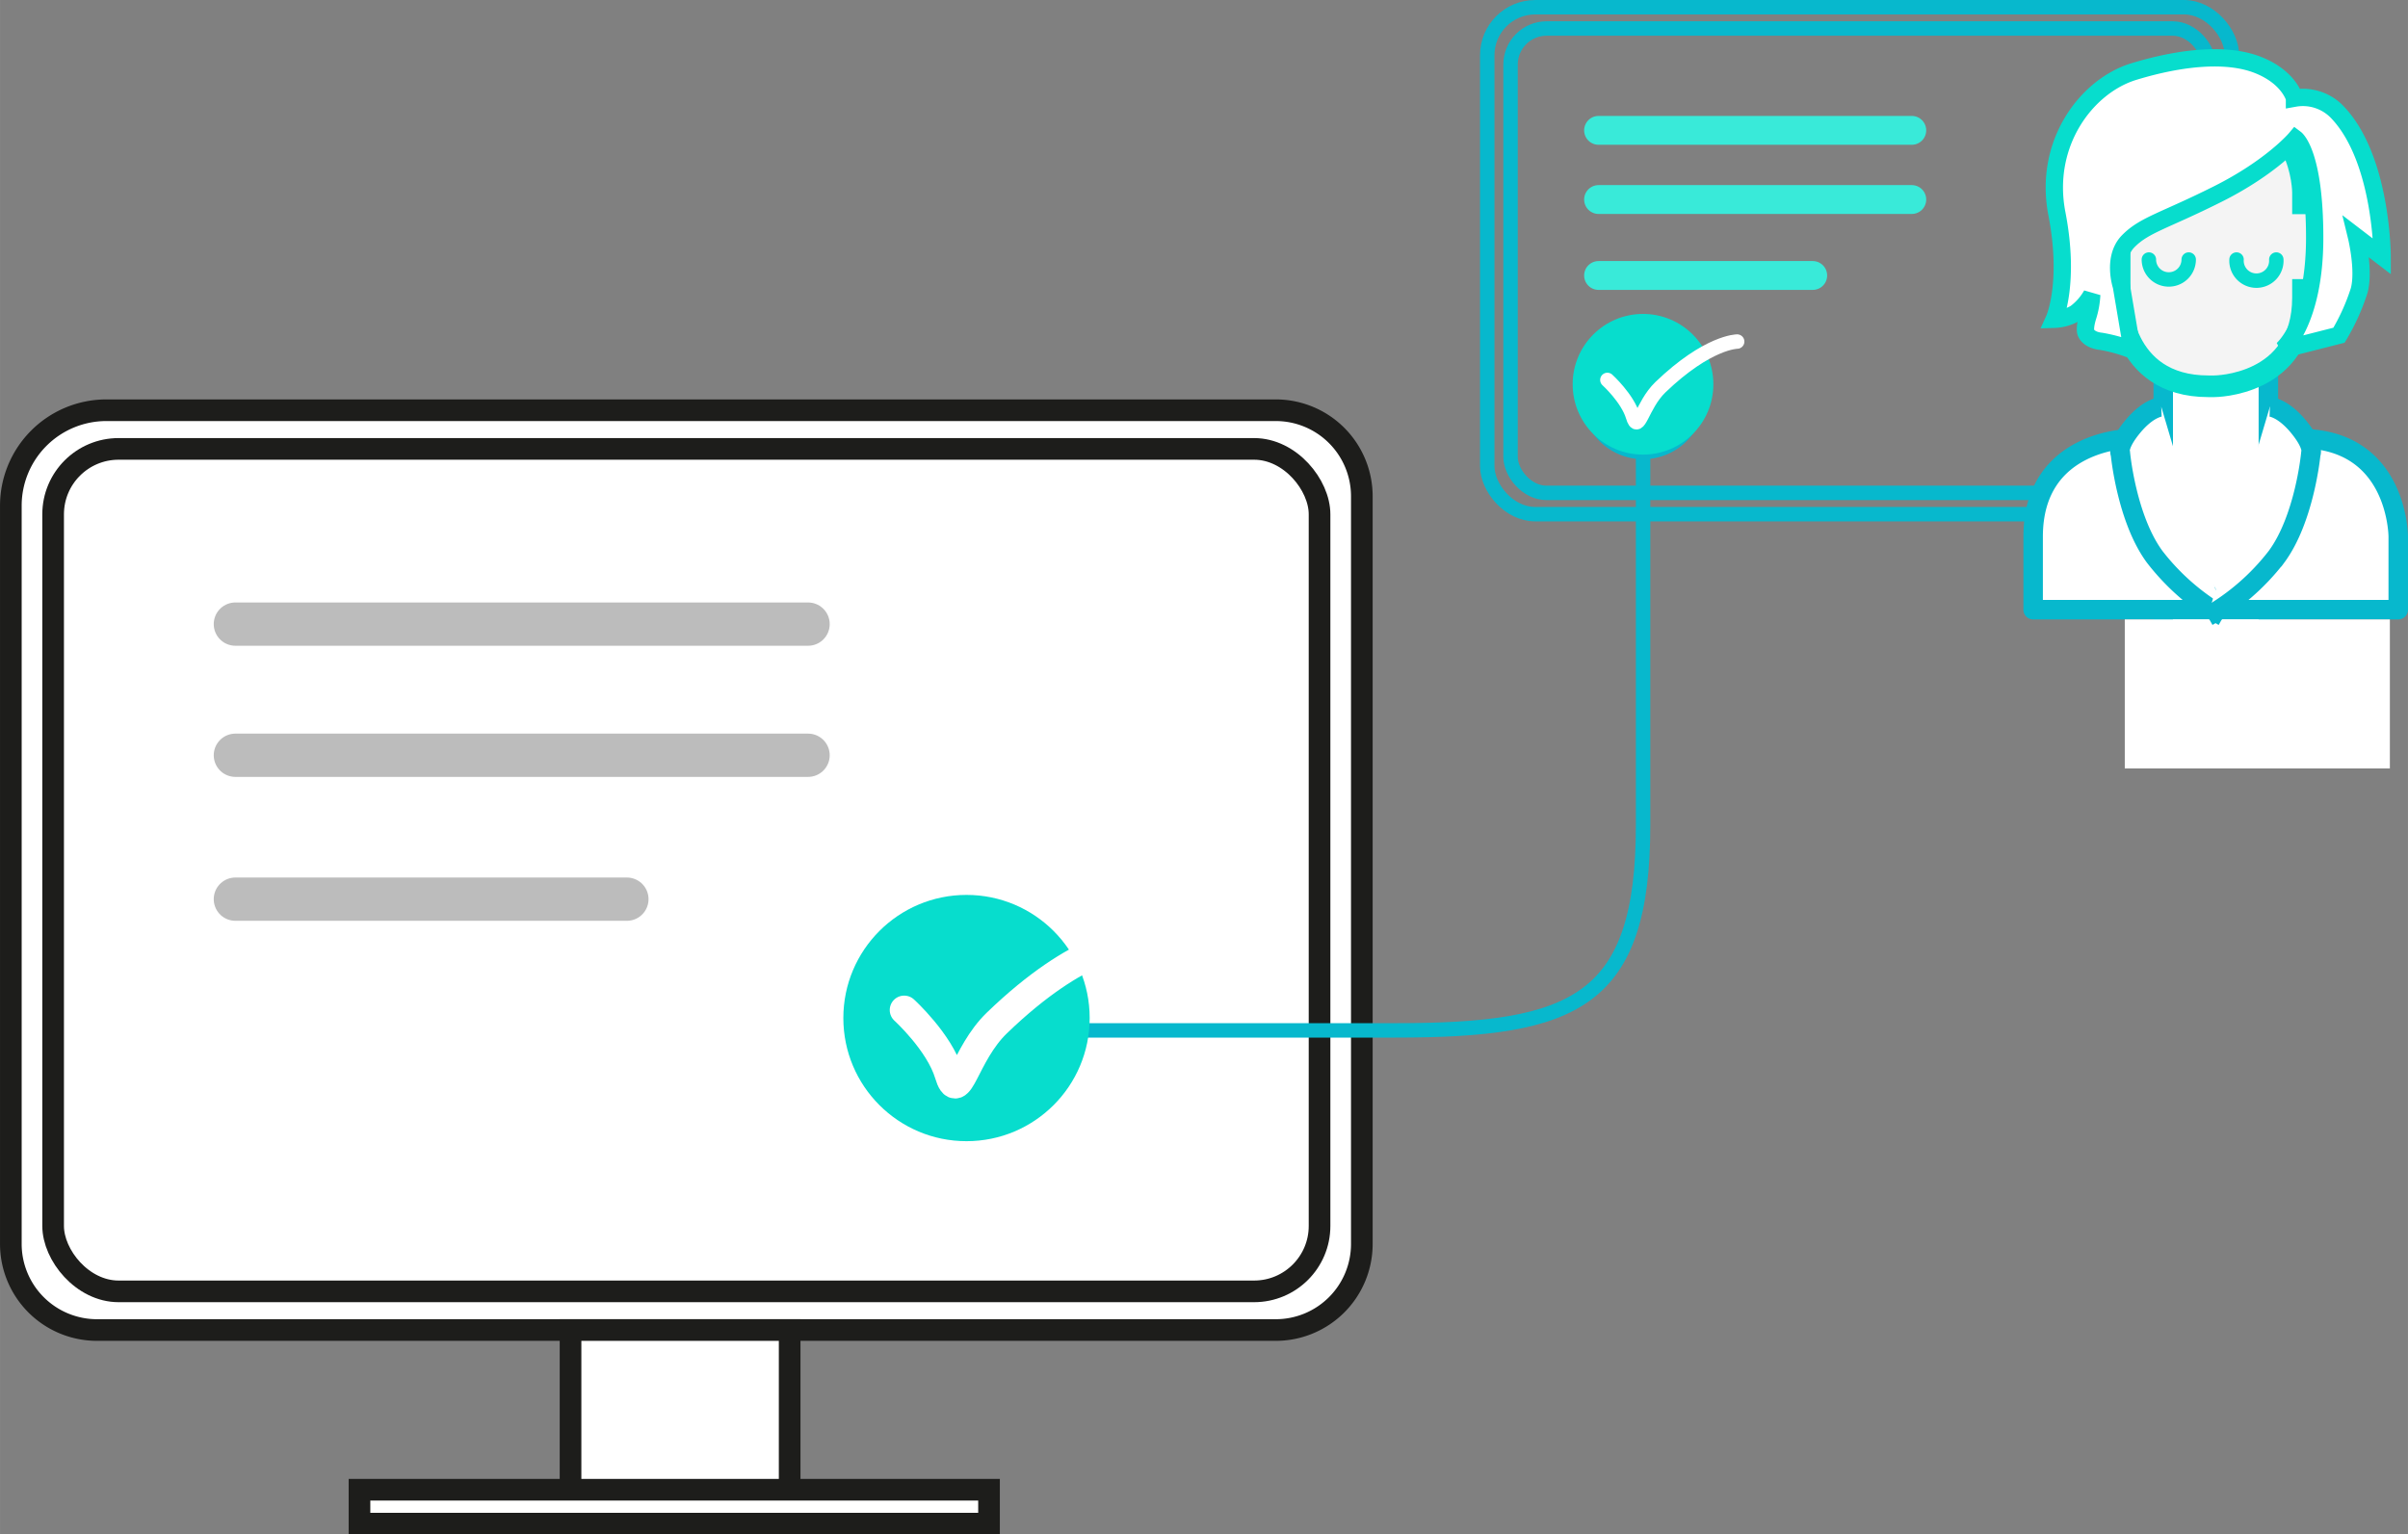
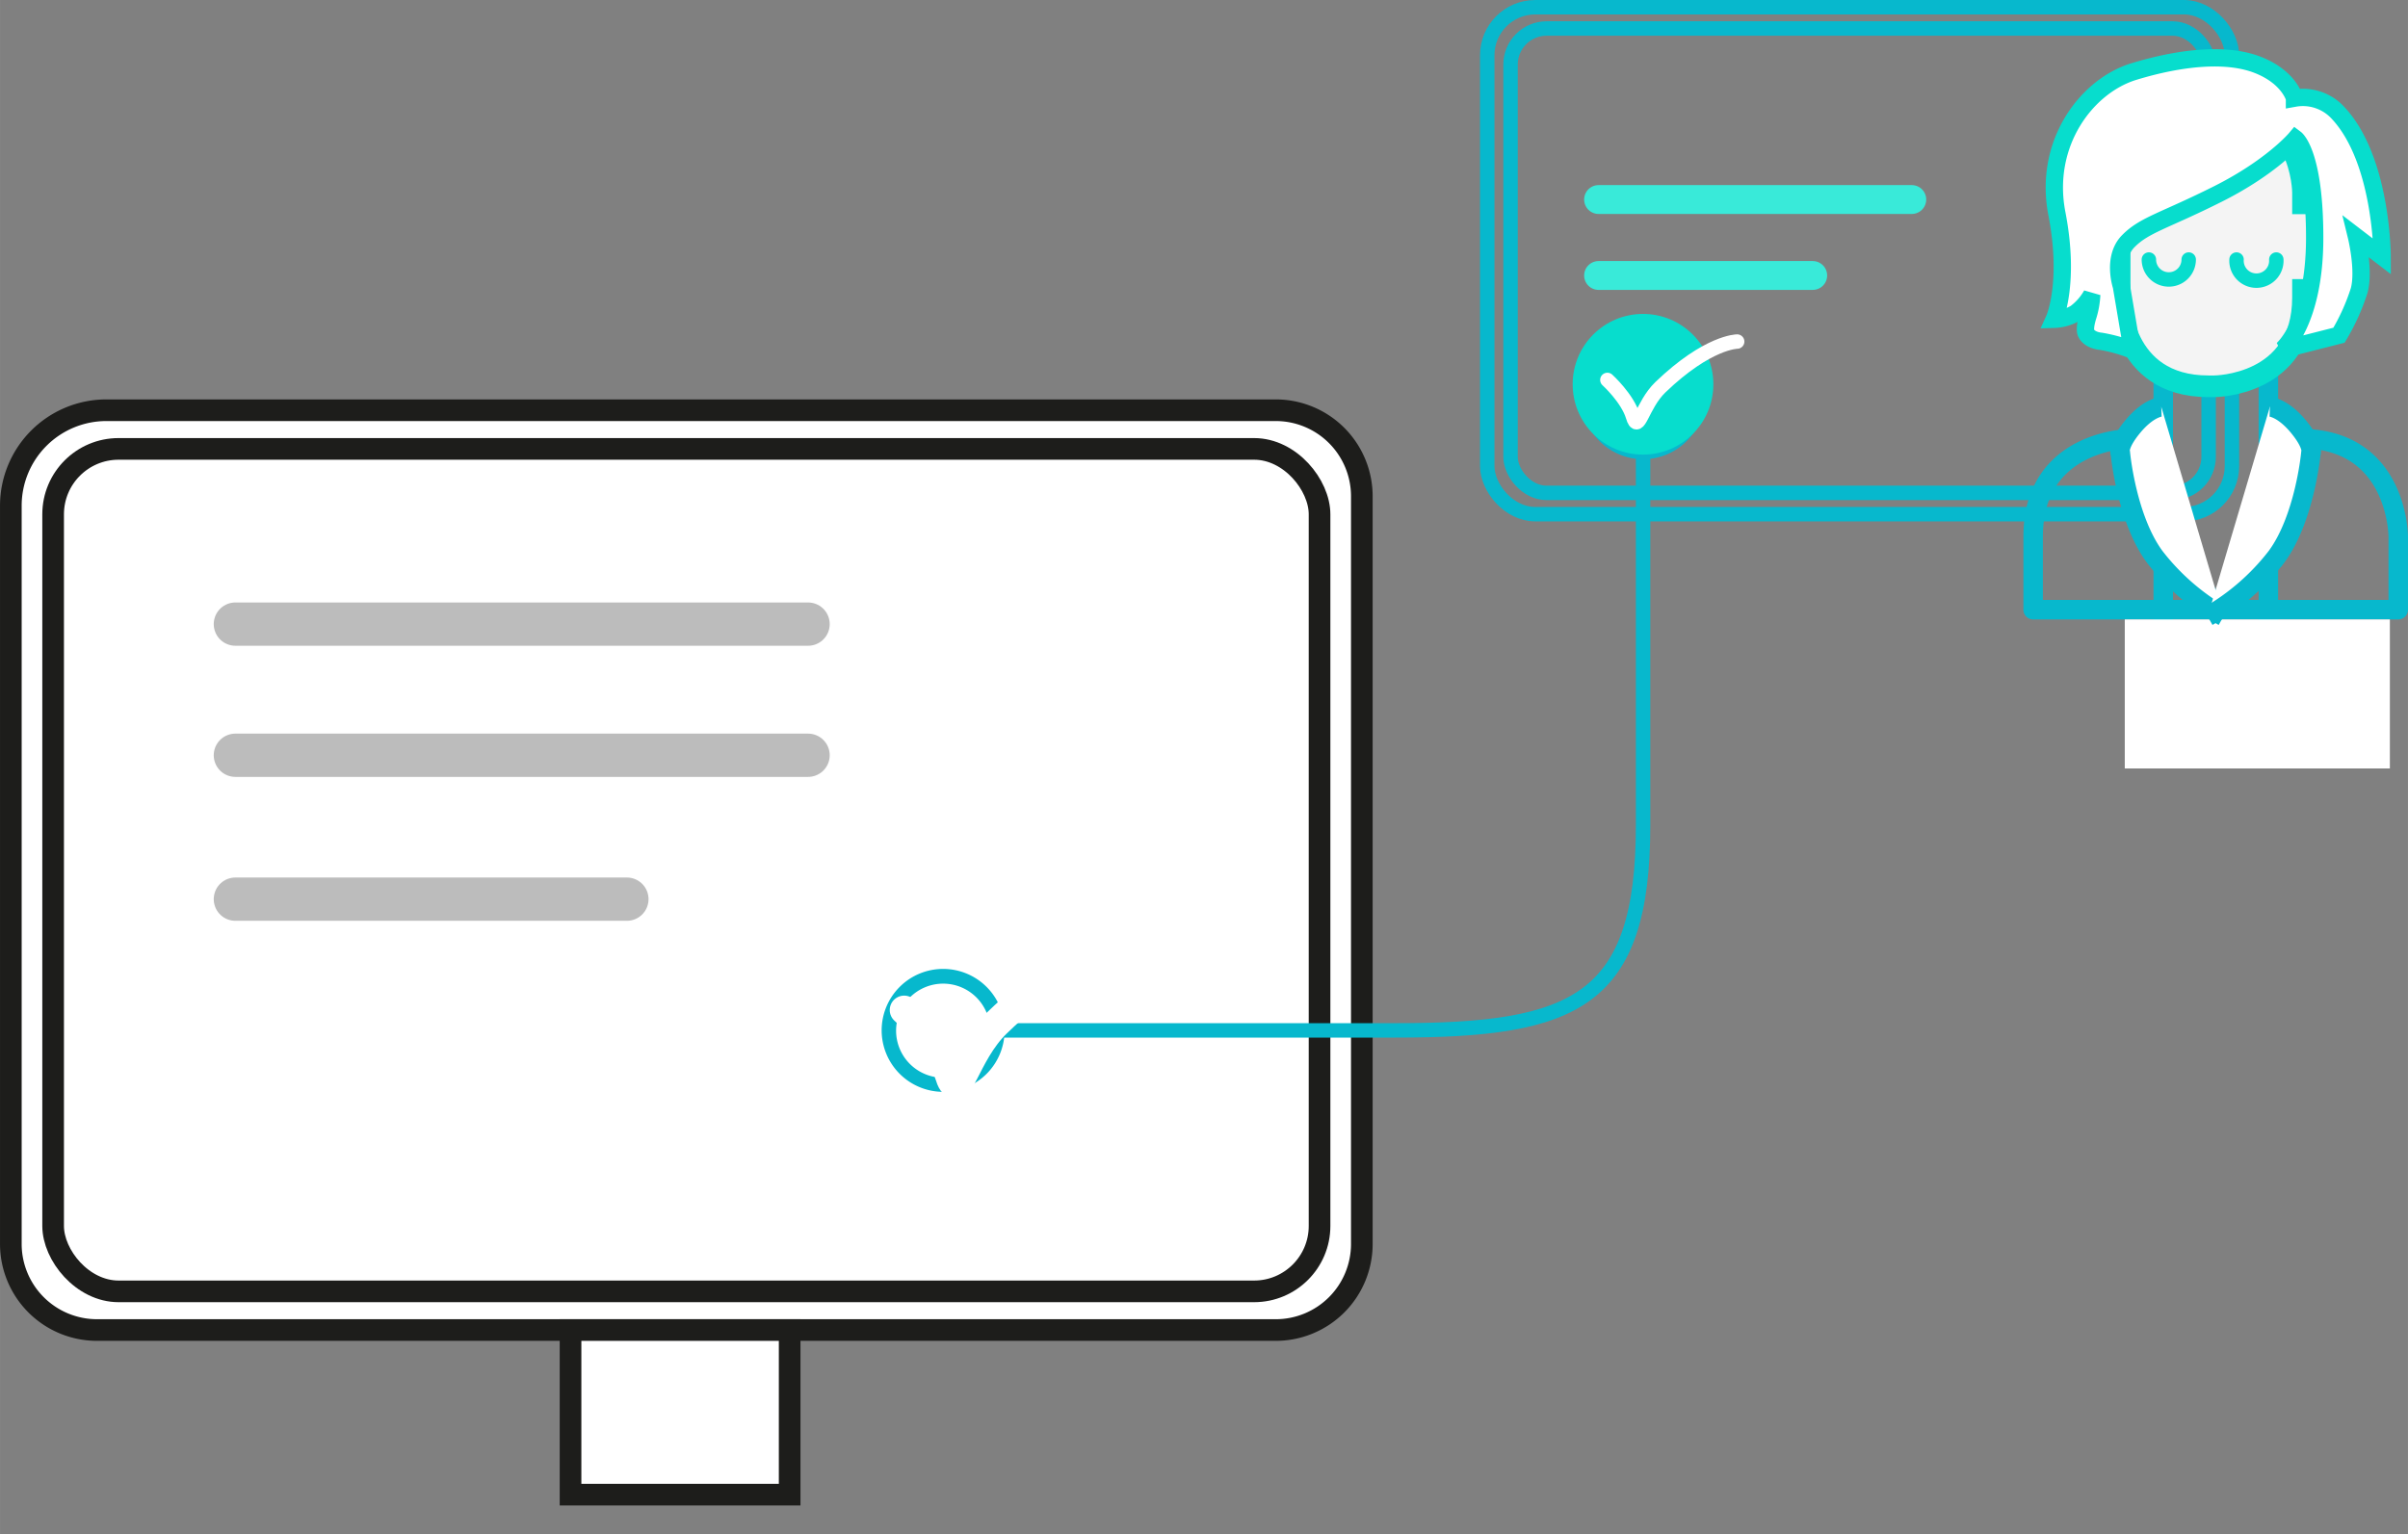
<svg xmlns="http://www.w3.org/2000/svg" id="bb2ebaf6-3747-465e-9d2b-ac9e904af1b6" data-name="bd319c42-d1d1-425d-9ce5-f183cad20e5d" width="117.73mm" height="75.04mm" viewBox="0 0 333.73 212.72">
  <rect x="0" y="0" width="333.73" height="212.72" fill="#808080" stroke="none" />
  <defs>
    <clipPath id="e01f9d61-77da-45c9-9db4-5594e5a18970" transform="translate(-61.85 -70.33)">
      <rect x="342.25" y="77.14" width="53.33" height="99.72" fill="none" />
    </clipPath>
  </defs>
  <title>sharing</title>
  <g>
    <rect x="206.12" y="1" width="103.21" height="70.28" rx="6.66" fill="none" stroke="#07b8cd" stroke-miterlimit="10" stroke-width="2" />
    <rect x="209.35" y="3.95" width="96.75" height="64.38" rx="5" fill="none" stroke="#07b8cd" stroke-miterlimit="10" stroke-width="2" />
  </g>
  <path d="M76.59,127.2H238.66a11.93,11.93,0,0,1,11.93,11.94V242.78a11.93,11.93,0,0,1-11.93,11.93H75.29a11.94,11.94,0,0,1-11.94-11.93V140.44A13.24,13.24,0,0,1,76.59,127.2Z" transform="translate(-61.85 -70.33)" fill="#fff" stroke="#1d1d1b" stroke-miterlimit="10" stroke-width="3" />
  <rect x="79.07" y="184.38" width="30.37" height="22.82" fill="#fff" stroke="#1d1d1b" stroke-miterlimit="10" stroke-width="3" />
-   <rect x="49.82" y="206.52" width="87.25" height="4.7" fill="#fff" stroke="#1d1d1b" stroke-miterlimit="10" stroke-width="3" />
  <rect x="7.36" y="62.23" width="175.52" height="116.79" rx="9.07" fill="none" stroke="#1d1d1b" stroke-miterlimit="10" stroke-width="3" />
  <g>
    <path d="M192.13,213.17h63.12c24.88,0,34.32-3.93,34.32-28.48V125" transform="translate(-61.85 -70.33)" fill="none" stroke="#07b8cd" stroke-miterlimit="10" stroke-width="2" />
    <g>
      <path d="M192.56,220.69a7.52,7.52,0,1,1,7.52-7.52A7.52,7.52,0,0,1,192.56,220.69Z" transform="translate(-61.85 -70.33)" fill="#fff" />
      <path d="M192.56,221.69a8.52,8.52,0,1,0-8.52-8.52,8.53,8.53,0,0,0,8.52,8.52Zm0-15a6.52,6.52,0,1,1-6.52,6.52,6.53,6.53,0,0,1,6.52-6.52Z" transform="translate(-61.85 -70.33)" fill="#07b8cd" />
    </g>
    <g>
      <path d="M297.09,125.47a7.52,7.52,0,1,0-7.52,7.52A7.52,7.52,0,0,0,297.09,125.47Z" transform="translate(-61.85 -70.33)" fill="#fff" />
      <path d="M298.09,125.47a8.52,8.52,0,1,1-8.52-8.52,8.53,8.53,0,0,1,8.52,8.52Zm-15,0a6.52,6.52,0,1,0,6.52-6.52,6.52,6.52,0,0,0-6.52,6.52Z" transform="translate(-61.85 -70.33)" fill="#07b8cd" />
    </g>
  </g>
  <g>
    <line x1="32.62" y1="86.52" x2="111.99" y2="86.52" fill="none" stroke="#bcbcbc" stroke-linecap="round" stroke-miterlimit="10" stroke-width="6" />
    <line x1="32.62" y1="104.7" x2="111.99" y2="104.7" fill="none" stroke="#bcbcbc" stroke-linecap="round" stroke-miterlimit="10" stroke-width="6" />
    <line x1="32.62" y1="124.65" x2="86.88" y2="124.65" fill="none" stroke="#bcbcbc" stroke-linecap="round" stroke-miterlimit="10" stroke-width="6" />
  </g>
  <g>
-     <line x1="221.55" y1="18.07" x2="264.96" y2="18.07" fill="none" stroke="#39ead9" stroke-linecap="round" stroke-miterlimit="10" stroke-width="4" />
    <line x1="221.55" y1="27.66" x2="264.96" y2="27.66" fill="none" stroke="#39ead9" stroke-linecap="round" stroke-miterlimit="10" stroke-width="4" />
    <line x1="221.55" y1="38.19" x2="251.23" y2="38.19" fill="none" stroke="#39ead9" stroke-linecap="round" stroke-miterlimit="10" stroke-width="4" />
  </g>
  <g>
    <circle cx="227.71" cy="53.27" r="9.75" fill="#07ddcd" />
    <path d="M284.62,123s2.79,2.53,3.55,5.07,1.21-1.56,3.8-4.06c6.59-6.33,10.64-6.33,10.64-6.33" transform="translate(-61.85 -70.33)" fill="none" stroke="#fff" stroke-linecap="round" stroke-miterlimit="10" stroke-width="2" />
  </g>
  <g>
-     <circle cx="133.95" cy="141.13" r="17.07" fill="#07ddcd" />
    <path d="M187.16,210.35s4.88,4.44,6.21,8.87,2.11-2.72,6.65-7.09C211.55,201,218.64,201,218.64,201" transform="translate(-61.85 -70.33)" fill="none" stroke="#fff" stroke-linecap="round" stroke-miterlimit="10" stroke-width="4" />
  </g>
  <g>
-     <rect x="299.81" y="47.54" width="14.57" height="42.62" fill="#fff" />
    <rect x="299.81" y="47.54" width="14.57" height="42.62" fill="none" stroke="#07b8cd" stroke-width="2.7" />
    <g clip-path="url(#e01f9d61-77da-45c9-9db4-5594e5a18970)">
-       <path d="M394.23,154.85V144.73s0-13.6-13.61-13.6h-4.05s1.29.31-1.68,10.15-6,13.25-6,13.25a50.45,50.45,0,0,1-5.75-12.77c-2.45-8-1.67-10.63-1.67-10.63h-4.23s-13.61,0-13.61,13.6v10.12Z" transform="translate(-61.85 -70.33)" fill="#fff" />
      <path d="M394.23,154.85V144.73s0-13.6-13.61-13.6h-4.05s1.29.31-1.68,10.15-6,13.25-6,13.25a50.45,50.45,0,0,1-5.75-12.77c-2.45-8-1.67-10.63-1.67-10.63h-4.23s-13.61,0-13.61,13.6v10.12Z" transform="translate(-61.85 -70.33)" fill="none" stroke="#07b8cd" stroke-linecap="round" stroke-linejoin="round" stroke-width="2.7" />
    </g>
    <rect x="294.48" y="85.87" width="36.74" height="20.66" fill="#fff" />
    <g clip-path="url(#e01f9d61-77da-45c9-9db4-5594e5a18970)">
      <path d="M367.92,84.66s-12.3,0-12.3,12.3v14.62s0,12.3,12.3,12.3h.81s12.3,0,12.3-12.3V97s0-12.3-12.3-12.3Z" transform="translate(-61.85 -70.33)" fill="#f4f4f4" stroke="#07ddcd" />
      <path d="M367.92,84.66s-12.3,0-12.3,12.3v14.62s0,12.3,12.3,12.3h.81s12.3,0,12.3-12.3V97s0-12.3-12.3-12.3Z" transform="translate(-61.85 -70.33)" fill="none" stroke="#07ddcd" stroke-width="3" />
    </g>
    <rect x="312.85" y="29.69" width="8.58" height="9" fill="#f4f4f4" />
    <g clip-path="url(#e01f9d61-77da-45c9-9db4-5594e5a18970)">
      <path d="M346.55,114.59s2.25-4.94.37-14.65S351,82.26,357.59,80.25s12.91-2.61,17.21-.91,5.05,4.6,5.05,4.6a6.6,6.6,0,0,1,6,2C392,92.45,392,105.9,392,105.9l-3.55-2.72s1.12,4.6.37,7.41a29.65,29.65,0,0,1-2.8,6.21l-7.86,2s4.49-3.75,4.49-15.5S380,89.56,380,89.56s-3.29,3.91-10.76,7.66-10.19,4.26-12.44,6.56-.94,6.21-.94,6.21l1.5,8.86a22.07,22.07,0,0,0-4.3-1.2c-1.69-.17-2.06-1.1-2.06-1.1s-.37-.43.19-2.3a11.86,11.86,0,0,0,.56-3.07,8.25,8.25,0,0,1-2.25,2.56,6.21,6.21,0,0,1-3,.85" transform="translate(-61.85 -70.33)" fill="#fff" />
      <path d="M346.55,114.59s2.25-4.94.37-14.65S351,82.26,357.59,80.25s12.91-2.61,17.21-.91,5.05,4.6,5.05,4.6a6.6,6.6,0,0,1,6,2C392,92.45,392,105.9,392,105.9l-3.55-2.72s1.12,4.6.37,7.41a29.65,29.65,0,0,1-2.8,6.21l-7.86,2s4.49-3.75,4.49-15.5S380,89.56,380,89.56s-3.29,3.91-10.76,7.66-10.19,4.26-12.44,6.56-.94,6.21-.94,6.21l1.5,8.86a22.07,22.07,0,0,0-4.3-1.2c-1.69-.17-2.06-1.1-2.06-1.1s-.37-.43.19-2.3a11.86,11.86,0,0,0,.56-3.07,8.25,8.25,0,0,1-2.25,2.56A6.21,6.21,0,0,1,346.55,114.59Z" transform="translate(-61.85 -70.33)" fill="none" stroke="#07ddcd" stroke-width="2.4" />
      <path d="M361.39,126.73s-1.76.06-4,2.79-1.66,3.74-1.66,3.74.85,9,4.76,14.28a32,32,0,0,0,9.52,8.25" transform="translate(-61.85 -70.33)" fill="#fff" />
      <path d="M361.39,126.73s-1.76.06-4,2.79-1.66,3.74-1.66,3.74.85,9,4.76,14.28a32,32,0,0,0,9.52,8.25" transform="translate(-61.85 -70.33)" fill="none" stroke="#07b8cd" stroke-width="2.7" />
      <path d="M376.44,126.73s1.77.06,4,2.79,1.67,3.74,1.67,3.74-.85,9-4.77,14.28a32,32,0,0,1-9.52,8.25" transform="translate(-61.85 -70.33)" fill="#fff" />
      <path d="M376.44,126.73s1.77.06,4,2.79,1.67,3.74,1.67,3.74-.85,9-4.77,14.28a32,32,0,0,1-9.52,8.25" transform="translate(-61.85 -70.33)" fill="none" stroke="#07b8cd" stroke-width="2.7" />
    </g>
  </g>
  <path d="M365.19,106.31a2.76,2.76,0,0,1-5.52,0" transform="translate(-61.85 -70.33)" fill="none" stroke="#07ddcd" stroke-linecap="round" stroke-width="2" />
  <path d="M377.33,106.31a2.76,2.76,0,1,1-5.51,0" transform="translate(-61.85 -70.33)" fill="none" stroke="#07ddcd" stroke-linecap="round" stroke-width="2" />
</svg>